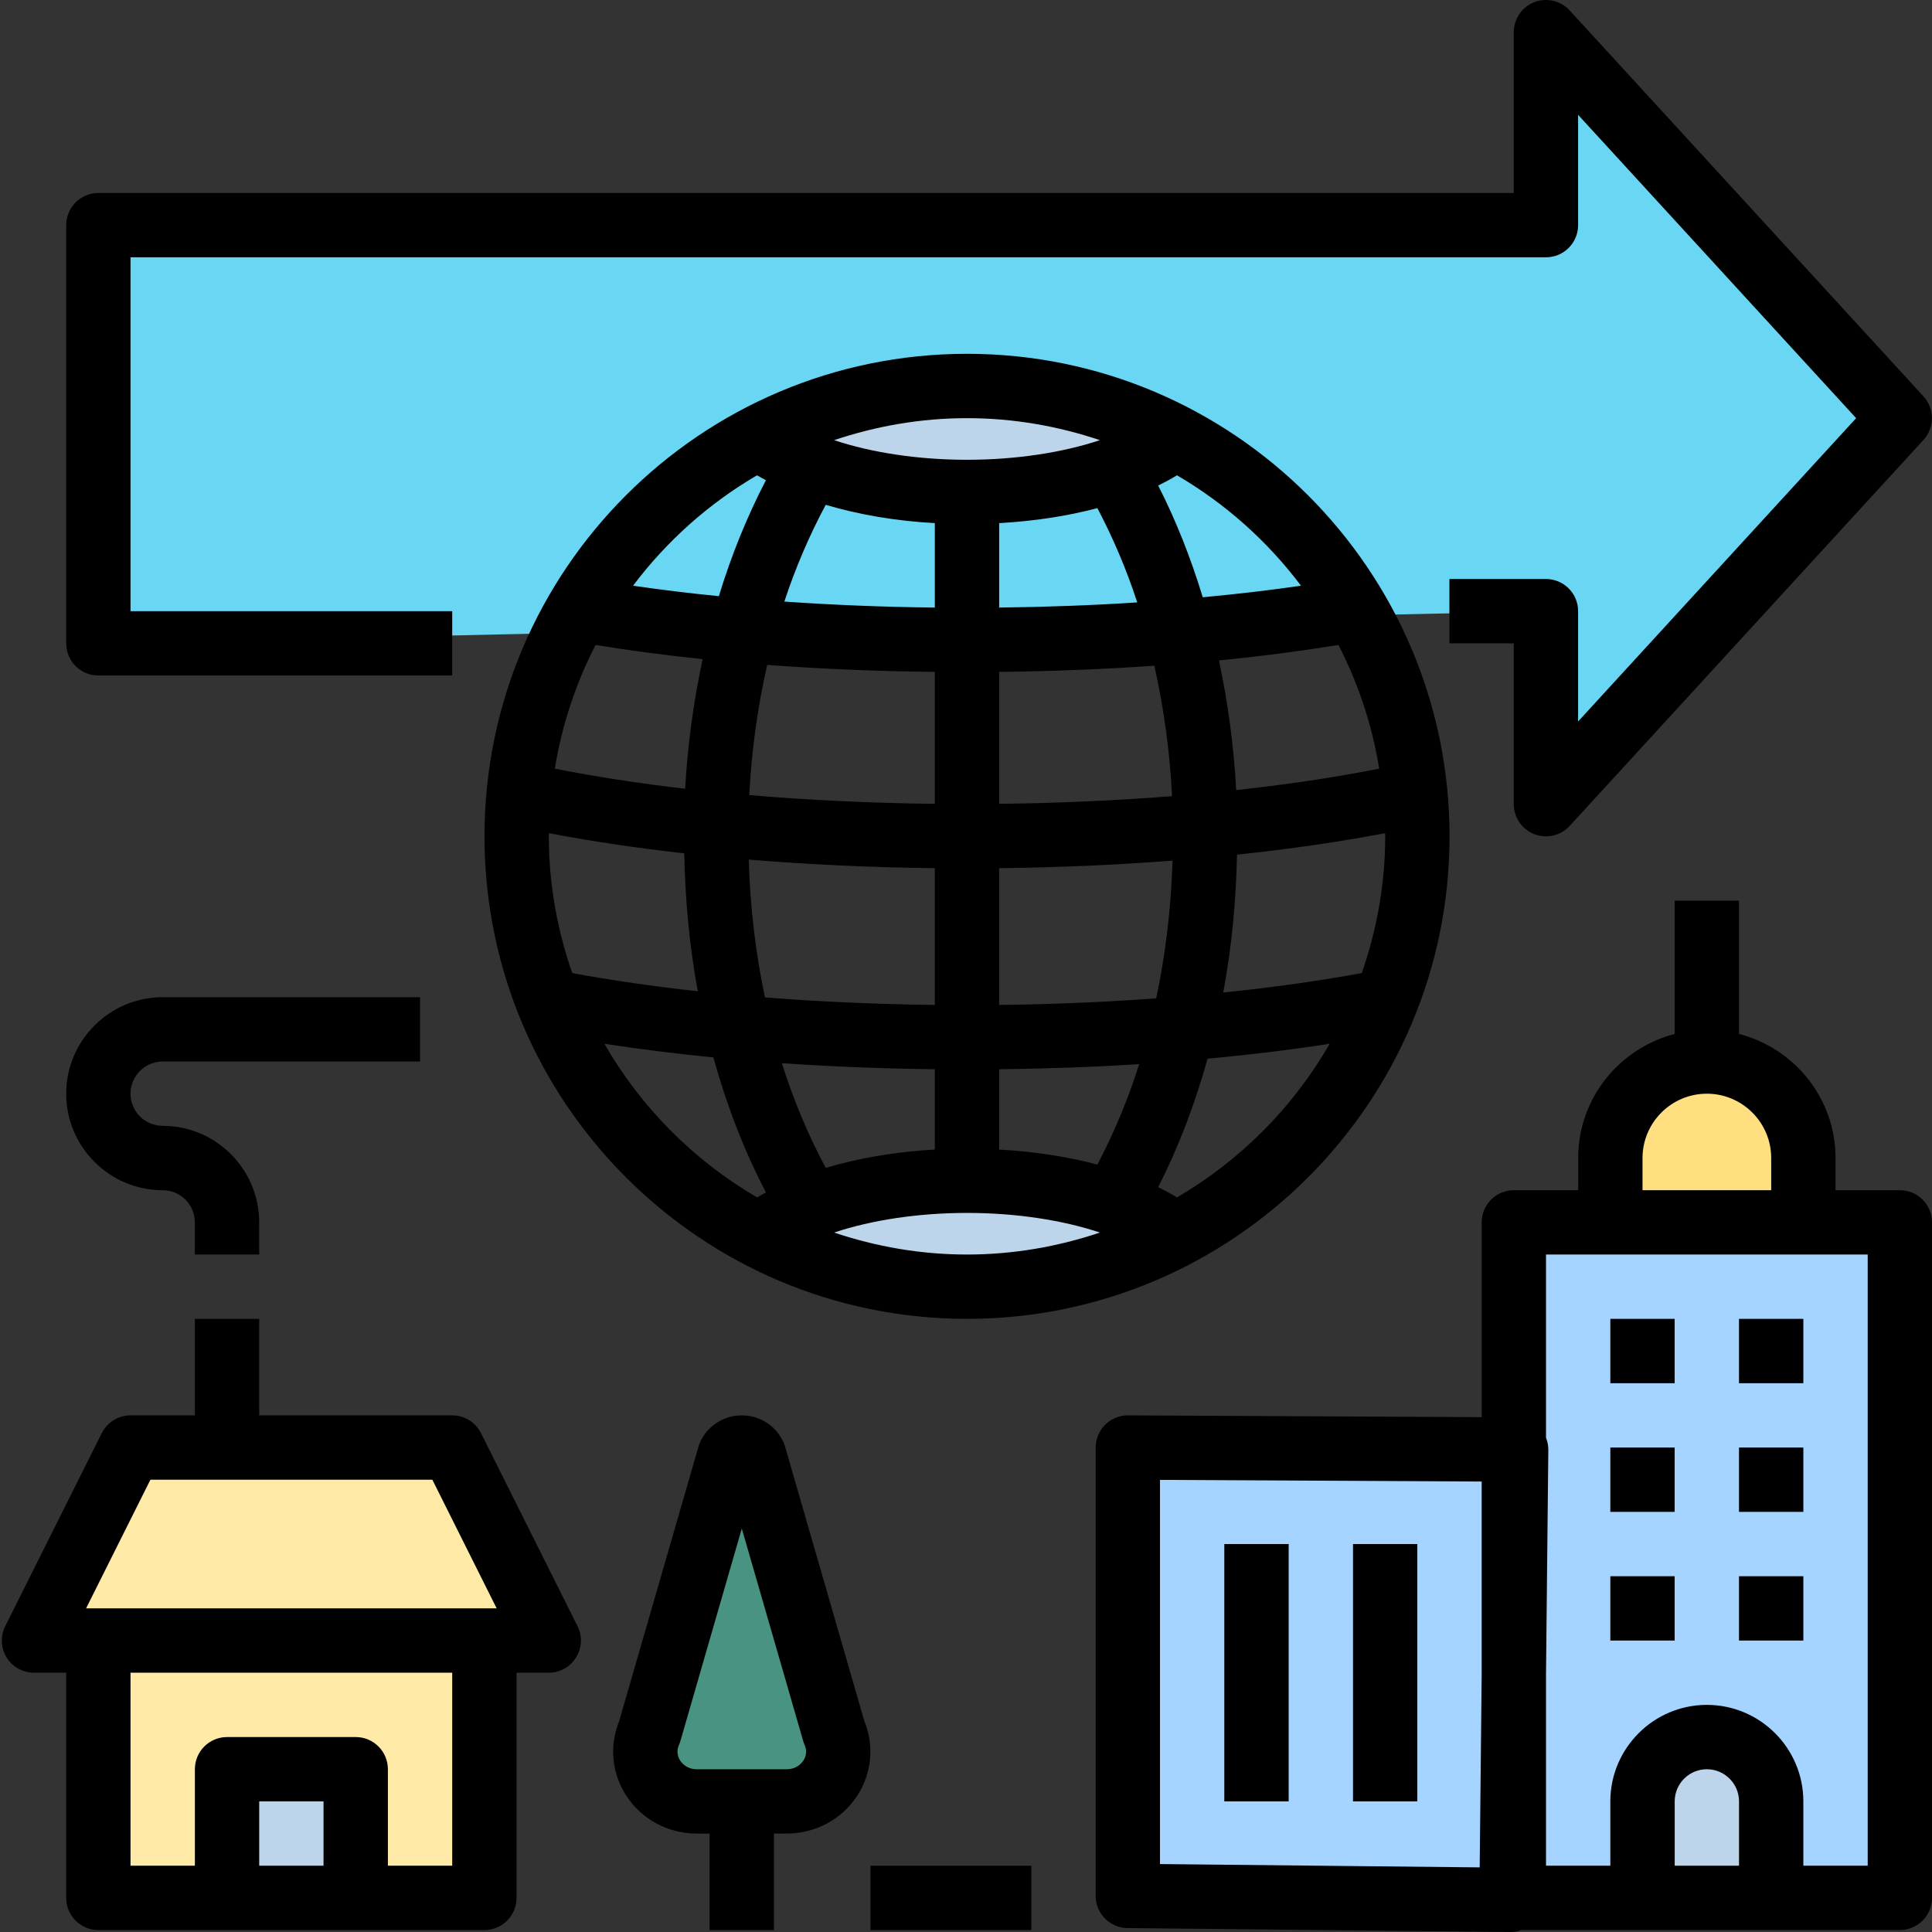
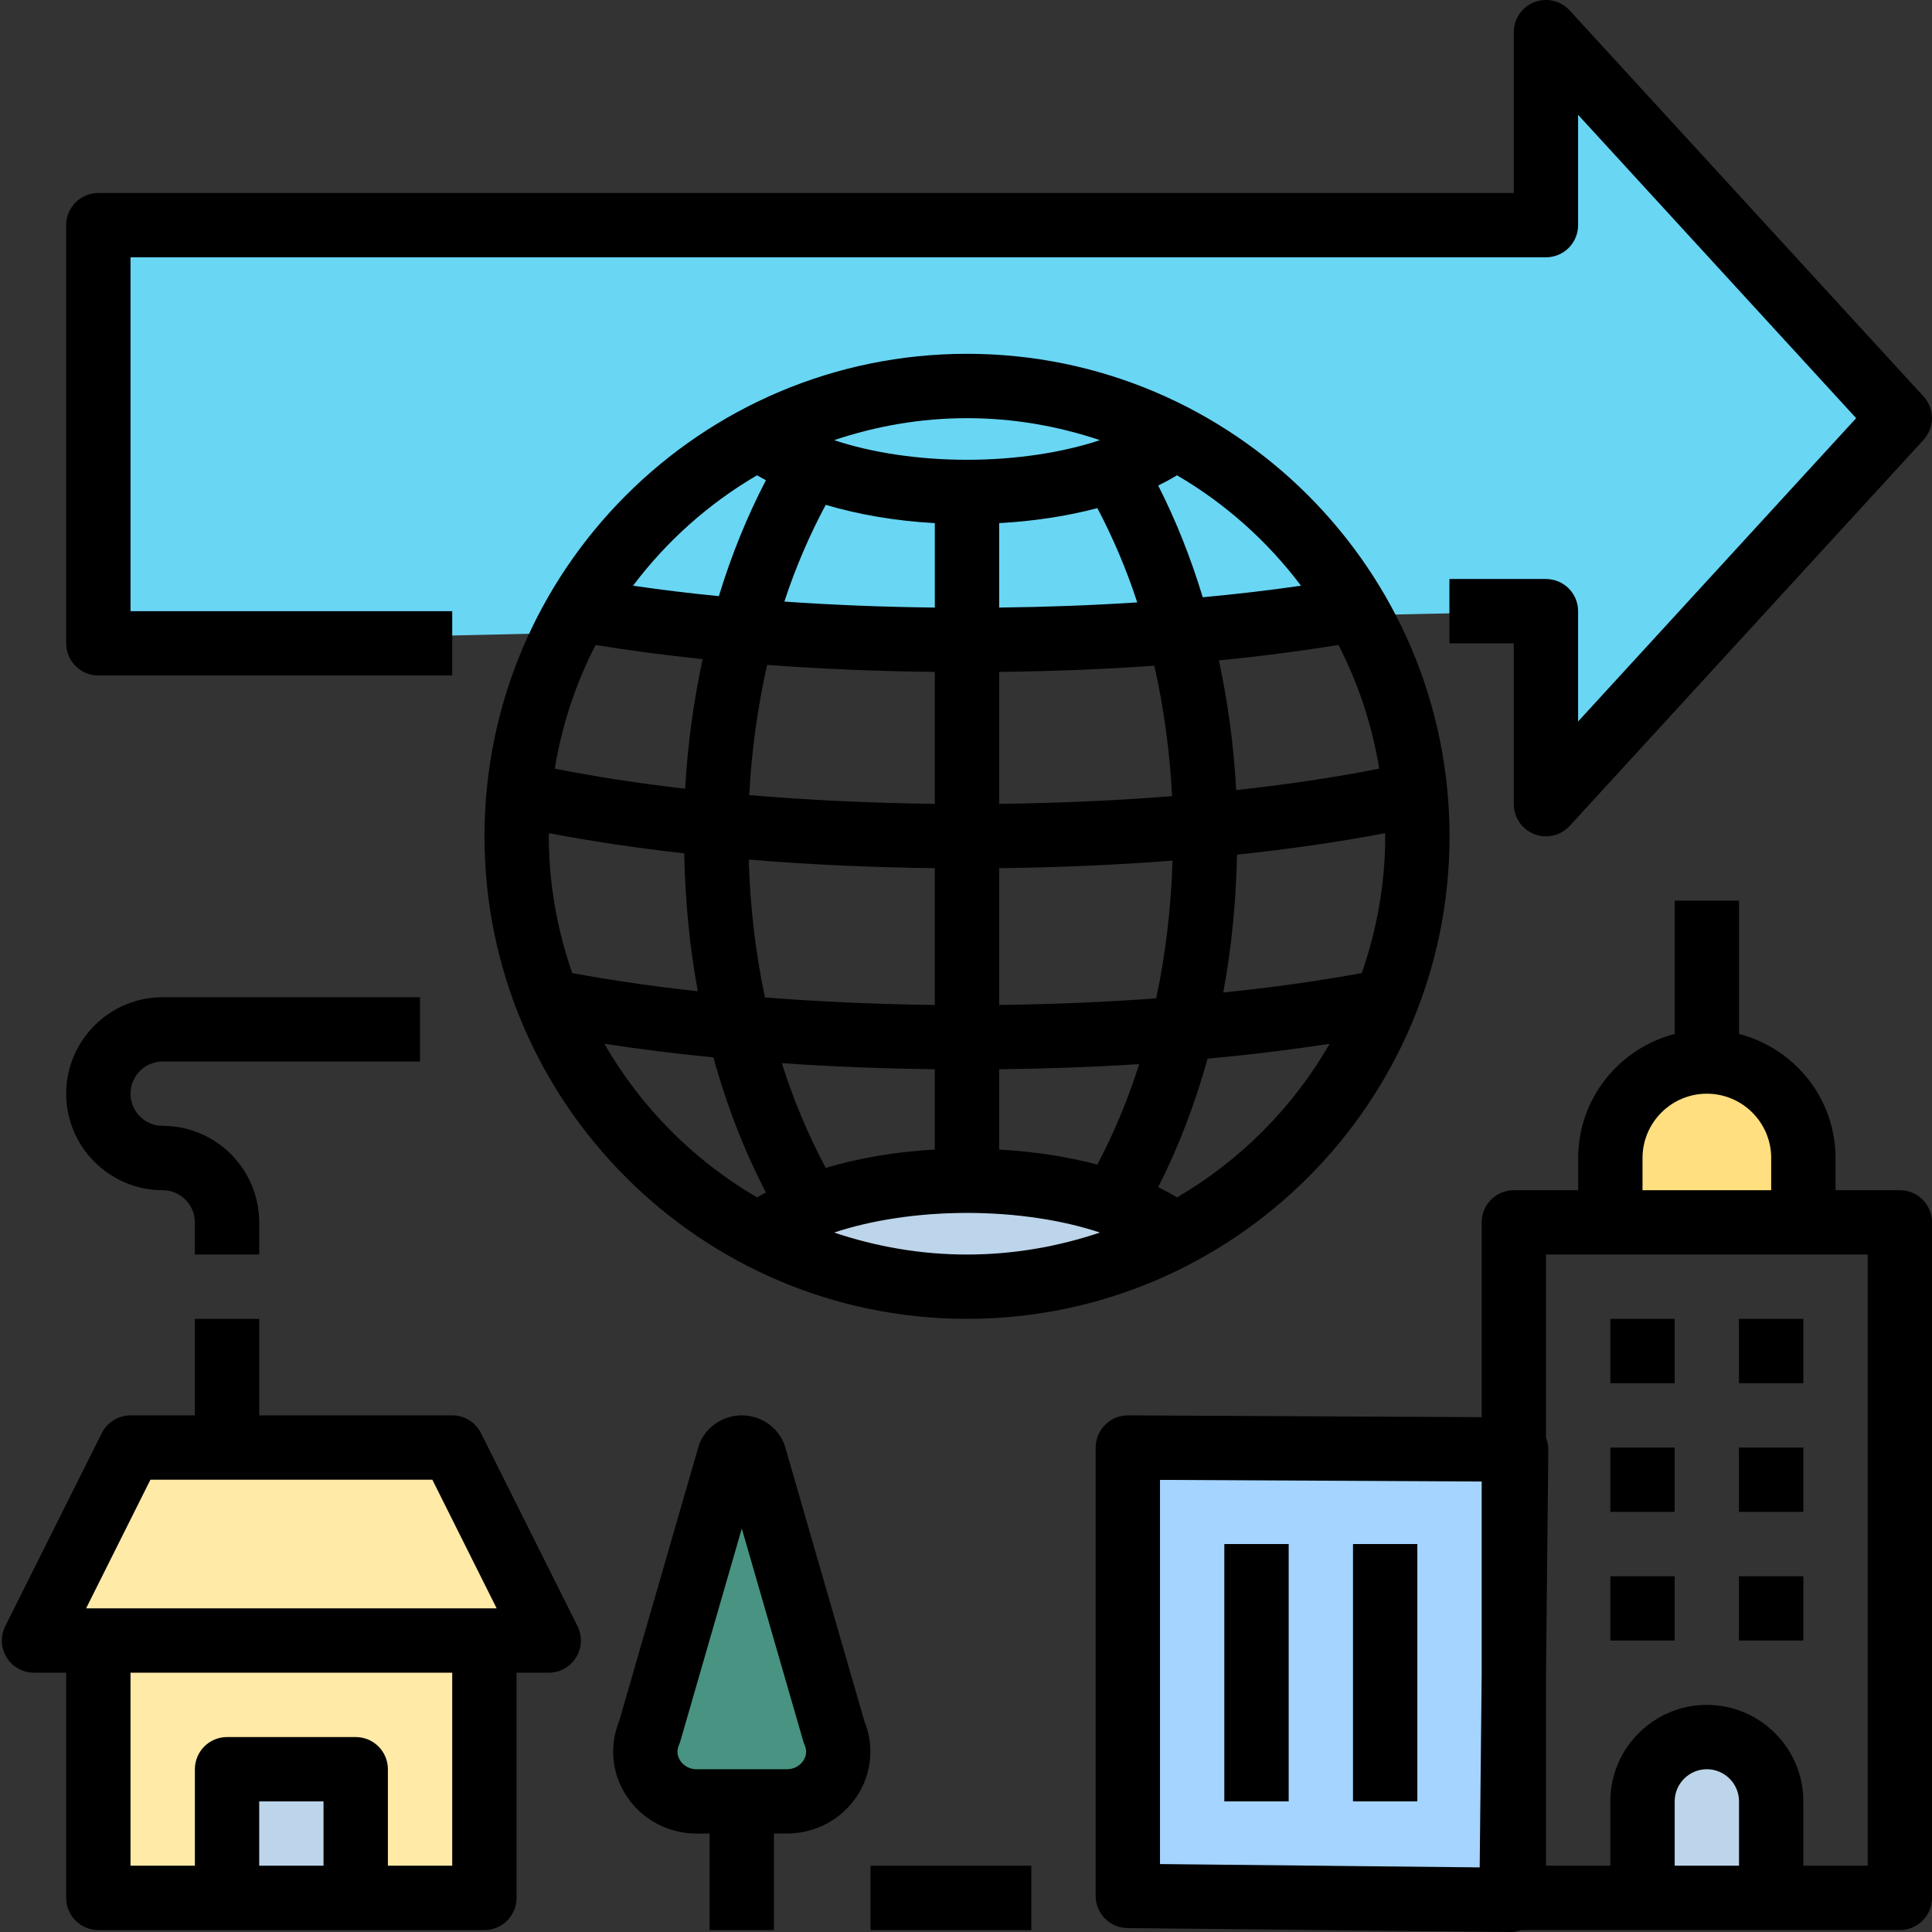
<svg xmlns="http://www.w3.org/2000/svg" width="61" height="61" viewBox="0 0 61 61" fill="none">
  <rect x="0" y="0" width="61" height="61" fill="#333333" stroke="none" />
  <g clip-path="url(#clip0_2407_4062)">
    <path d="M3.105 51.798H15.293V59.923H3.105V51.798Z" fill="#FFEAA7" />
    <path d="M17.325 51.798H1.074L4.121 45.704H14.278L17.325 51.798Z" fill="#FFEAA7" />
    <path d="M47.654 59.923L35.609 59.8V45.704L47.797 45.766L47.654 59.923Z" fill="#A4D4FF" />
-     <path d="M47.797 38.594H59.985V59.923H47.797V38.594Z" fill="#A4D4FF" />
    <path d="M7.172 55.861H11.235V59.923H7.172V55.861Z" fill="#BDD5EA" />
    <path d="M55.922 59.923H51.859V56.876C51.859 55.754 52.768 54.845 53.891 54.845C55.014 54.845 55.922 55.754 55.922 56.876V59.923Z" fill="#BDD5EA" />
    <path d="M50.844 36.563V38.594H56.938V36.563C56.938 34.88 55.574 33.516 53.891 33.516C52.208 33.516 50.844 34.88 50.844 36.563Z" fill="#FFDF80" />
    <path d="M26.336 54.687L23.812 45.953C23.665 45.622 23.178 45.622 23.032 45.953L20.508 54.687C20.048 55.723 20.836 56.876 22.004 56.876H24.841C26.008 56.876 26.796 55.723 26.336 54.687Z" fill="#489381" />
    <path d="M59.983 13.203L48.81 1.015V7.109H3.105V20.312L48.81 19.297V25.391L59.983 13.203Z" fill="#69D6F4" />
-     <path d="M37.222 13.806C35.255 12.777 33.02 12.187 30.647 12.187C28.273 12.187 26.039 12.777 24.07 13.806C25.352 14.84 27.815 15.533 30.647 15.533C33.479 15.533 35.941 14.84 37.222 13.806Z" fill="#BDD5EA" />
    <path d="M37.223 38.899C35.256 37.87 33.021 37.28 30.647 37.28C28.272 37.28 26.039 37.87 24.07 38.899C25.352 39.933 27.815 40.626 30.647 40.626C33.479 40.626 35.942 39.933 37.223 38.899Z" fill="#BDD5EA" />
    <path d="M45.767 26.406C45.767 18.006 38.932 11.171 30.532 11.171C22.131 11.171 15.297 18.006 15.297 26.406C15.297 34.807 22.131 41.641 30.532 41.641C38.932 41.641 45.767 34.807 45.767 26.406ZM31.547 36.296V33.76C33.046 33.742 34.529 33.691 35.968 33.598C35.613 34.725 35.166 35.784 34.648 36.77C33.704 36.519 32.656 36.358 31.547 36.296ZM26.071 36.874C25.524 35.85 25.056 34.745 24.686 33.568C26.255 33.677 27.874 33.74 29.516 33.76V36.295C28.268 36.365 27.102 36.567 26.071 36.874ZM17.328 26.406C17.328 26.373 17.334 26.339 17.334 26.306C18.656 26.56 20.089 26.773 21.604 26.943C21.633 28.425 21.771 29.887 22.032 31.298C20.627 31.144 19.302 30.95 18.068 30.724C17.598 29.369 17.328 27.92 17.328 26.406ZM29.516 16.517V19.183C27.887 19.165 26.298 19.101 24.765 18.994C25.121 17.91 25.562 16.89 26.071 15.939C27.102 16.246 28.268 16.448 29.516 16.517ZM34.648 16.043C35.137 16.972 35.563 17.965 35.907 19.02C34.496 19.112 33.039 19.166 31.547 19.183V16.517C32.656 16.455 33.704 16.293 34.648 16.043ZM39.031 24.946C38.956 23.546 38.768 22.176 38.486 20.851C39.804 20.722 41.062 20.557 42.259 20.364C42.883 21.57 43.32 22.884 43.547 24.269C42.161 24.544 40.645 24.77 39.031 24.946ZM37.006 25.137C35.256 25.276 33.424 25.358 31.547 25.38V21.214C33.226 21.195 34.865 21.13 36.446 21.019C36.744 22.344 36.936 23.723 37.006 25.137ZM29.516 21.214V25.38C27.496 25.356 25.527 25.263 23.657 25.104C23.729 23.692 23.923 22.315 24.222 20.993C25.924 21.121 27.7 21.194 29.516 21.214ZM21.633 24.903C20.166 24.733 18.789 24.521 17.517 24.269C17.744 22.884 18.182 21.57 18.805 20.364C19.882 20.539 21.009 20.689 22.185 20.811C21.901 22.136 21.71 23.505 21.633 24.903ZM23.641 27.14C25.523 27.296 27.496 27.388 29.516 27.411V31.73C27.683 31.707 25.881 31.628 24.152 31.492C23.856 30.093 23.683 28.632 23.641 27.14ZM31.547 31.73V27.411C33.425 27.39 35.261 27.309 37.021 27.173C36.976 28.664 36.802 30.124 36.505 31.522C34.901 31.639 33.238 31.709 31.547 31.73ZM39.057 26.985C40.72 26.808 42.291 26.582 43.73 26.306C43.73 26.339 43.736 26.373 43.736 26.406C43.736 27.92 43.467 29.369 42.996 30.724C41.645 30.972 40.176 31.178 38.622 31.337C38.886 29.929 39.026 28.467 39.057 26.985ZM41.077 18.493C40.085 18.637 39.047 18.758 37.975 18.858C37.597 17.613 37.128 16.429 36.568 15.33C36.776 15.227 36.977 15.121 37.162 15.007C38.69 15.899 40.019 17.087 41.077 18.493ZM34.728 13.897C33.554 14.289 32.073 14.517 30.532 14.517C28.991 14.517 27.51 14.29 26.336 13.897C27.657 13.454 29.064 13.203 30.532 13.203C32 13.203 33.407 13.454 34.728 13.897ZM23.902 15.007C23.99 15.061 24.09 15.11 24.183 15.162C23.591 16.3 23.092 17.527 22.697 18.823C21.763 18.731 20.859 18.62 19.987 18.493C21.046 17.087 22.374 15.899 23.902 15.007ZM19.083 32.956C20.176 33.124 21.328 33.268 22.525 33.386C22.944 34.906 23.5 36.339 24.184 37.651C24.091 37.703 23.991 37.752 23.903 37.806C21.902 36.638 20.237 34.965 19.083 32.956ZM26.336 38.916C27.51 38.524 28.991 38.296 30.532 38.296C32.073 38.296 33.554 38.523 34.728 38.916C33.407 39.359 32 39.61 30.532 39.61C29.064 39.61 27.657 39.359 26.336 38.916ZM37.162 37.806C36.977 37.692 36.776 37.586 36.568 37.483C37.206 36.229 37.727 34.866 38.127 33.427C39.472 33.302 40.763 33.144 41.982 32.956C40.827 34.965 39.162 36.638 37.162 37.806Z" fill="black" />
    <path d="M16.309 52.813H17.325C17.678 52.813 18.004 52.631 18.189 52.331C18.375 52.032 18.392 51.658 18.234 51.343L15.187 45.249C15.014 44.906 14.663 44.688 14.278 44.688H8.184V41.641H6.153V44.688H4.121C3.737 44.688 3.385 44.906 3.213 45.25L0.166 51.344C0.008 51.659 0.025 52.032 0.21 52.333C0.395 52.632 0.722 52.813 1.074 52.813H2.09V59.923C2.09 60.485 2.545 60.939 3.106 60.939H15.294C15.855 60.939 16.309 60.485 16.309 59.923V52.813ZM4.749 46.72H13.651L15.682 50.782H2.718L4.749 46.72ZM8.184 58.907V56.876H10.215V58.907H8.184ZM14.278 58.907H12.247V55.861C12.247 55.299 11.792 54.845 11.231 54.845H7.168C6.608 54.845 6.153 55.299 6.153 55.861V58.907H4.121V52.813H14.278V58.907Z" fill="black" />
    <path d="M5.137 33.516H13.262V31.485H5.137C3.457 31.485 2.09 32.852 2.09 34.532C2.09 36.212 3.457 37.579 5.137 37.579C5.697 37.579 6.152 38.034 6.152 38.594V39.61H8.184V38.594C8.184 36.915 6.817 35.547 5.137 35.547C4.577 35.547 4.121 35.093 4.121 34.532C4.121 33.971 4.577 33.516 5.137 33.516Z" fill="black" />
    <path d="M48.443 26.337C48.562 26.384 48.687 26.406 48.81 26.406C49.09 26.406 49.363 26.292 49.559 26.078L60.732 13.889C61.087 13.5 61.087 12.905 60.732 12.516L49.559 0.328C49.276 0.018 48.833 -0.081 48.442 0.068C48.052 0.221 47.795 0.597 47.795 1.015V6.093H3.106C2.545 6.093 2.09 6.547 2.09 7.109V20.312C2.09 20.874 2.545 21.328 3.106 21.328H14.278V19.297H4.121V8.124H48.81C49.371 8.124 49.826 7.671 49.826 7.109V3.625L58.605 13.203L49.826 22.78V19.297C49.826 18.735 49.371 18.281 48.81 18.281H45.763V20.312H47.795V25.391C47.795 25.809 48.052 26.185 48.443 26.337Z" fill="black" />
    <path d="M59.985 37.579H57.954V36.563C57.954 34.675 56.654 33.099 54.907 32.645V28.438H52.876V32.645C51.129 33.099 49.829 34.675 49.829 36.563V37.579H47.797C47.237 37.579 46.782 38.033 46.782 38.594V44.745L35.615 44.688C35.614 44.688 35.612 44.688 35.609 44.688C35.342 44.688 35.084 44.794 34.894 44.984C34.702 45.175 34.594 45.434 34.594 45.704V59.86C34.594 60.417 35.042 60.87 35.599 60.876L47.715 61H47.724C47.833 61 47.937 60.972 48.037 60.938H59.985C60.546 60.938 61.001 60.484 61.001 59.922V38.594C61.001 38.033 60.546 37.579 59.985 37.579ZM51.86 36.563C51.86 35.443 52.772 34.532 53.891 34.532C55.012 34.532 55.923 35.443 55.923 36.563V37.579H51.86V36.563ZM36.625 58.855V46.725L46.782 46.777V52.844L46.719 58.96L36.625 58.855ZM52.876 58.907V56.876C52.876 56.316 53.332 55.861 53.891 55.861C54.451 55.861 54.907 56.316 54.907 56.876V58.907H52.876ZM58.97 58.907H56.938V56.876C56.938 55.197 55.572 53.829 53.891 53.829C52.212 53.829 50.844 55.197 50.844 56.876V58.907H48.813V52.862L48.886 45.776C48.886 45.644 48.861 45.514 48.813 45.395V39.61H58.97V58.907Z" fill="black" />
    <path d="M50.844 41.641H52.875V43.673H50.844V41.641Z" fill="black" />
    <path d="M54.906 41.641H56.938V43.673H54.906V41.641Z" fill="black" />
    <path d="M50.844 45.704H52.875V47.735H50.844V45.704Z" fill="black" />
    <path d="M54.906 45.704H56.938V47.735H54.906V45.704Z" fill="black" />
    <path d="M50.844 49.767H52.875V51.798H50.844V49.767Z" fill="black" />
    <path d="M54.906 49.767H56.938V51.798H54.906V49.767Z" fill="black" />
    <path d="M38.656 48.751H40.688V56.876H38.656V48.751Z" fill="black" />
    <path d="M42.719 48.751H44.75V56.876H42.719V48.751Z" fill="black" />
    <path d="M24.436 57.892H24.838C25.747 57.892 26.581 57.444 27.068 56.694C27.526 55.989 27.607 55.117 27.292 54.346L24.786 45.67C24.772 45.625 24.757 45.581 24.738 45.539C24.51 45.022 23.991 44.688 23.421 44.688C22.85 44.688 22.332 45.022 22.102 45.54C22.083 45.582 22.067 45.626 22.055 45.671L19.548 54.346C19.233 55.118 19.315 55.989 19.773 56.695C20.26 57.444 21.094 57.893 22.002 57.893H22.405V60.94H24.436V57.892ZM21.476 55.586C21.419 55.498 21.338 55.319 21.435 55.099C21.455 55.056 21.47 55.013 21.483 54.968L23.421 48.26L25.359 54.968C25.372 55.013 25.387 55.056 25.406 55.099C25.504 55.319 25.424 55.499 25.366 55.586C25.312 55.67 25.153 55.861 24.838 55.861H22.002C21.688 55.861 21.529 55.67 21.476 55.586Z" fill="black" />
    <path d="M27.484 58.908H32.563V60.939H27.484V58.908Z" fill="black" />
  </g>
  <defs>
    <clipPath id="clip0_2407_4062">
      <rect width="61" height="61" fill="white" />
    </clipPath>
  </defs>
</svg>